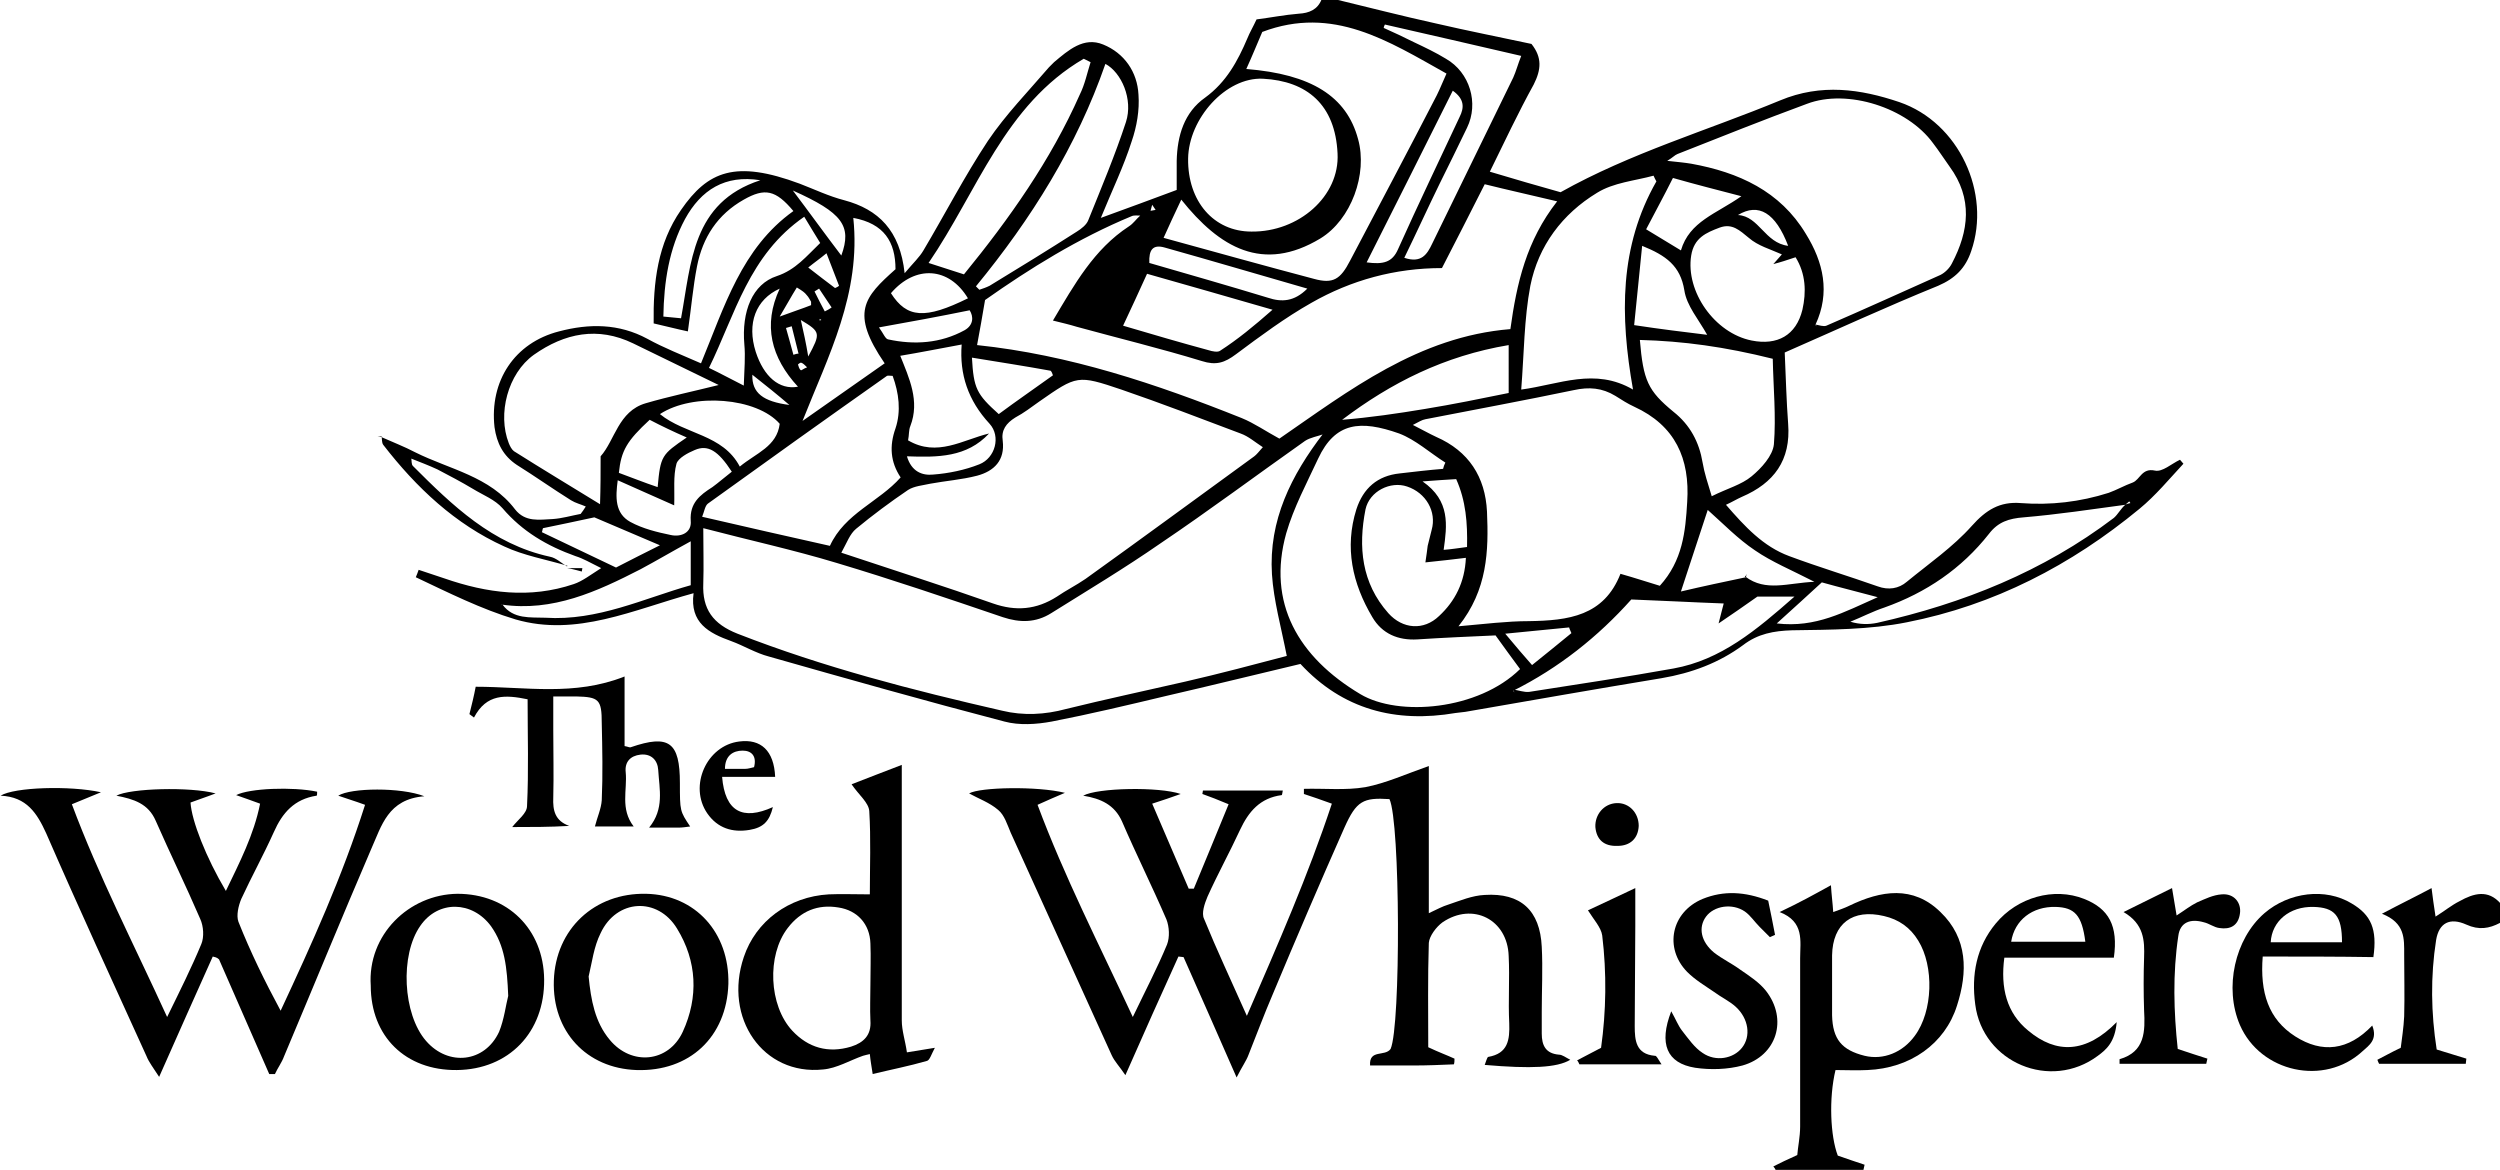
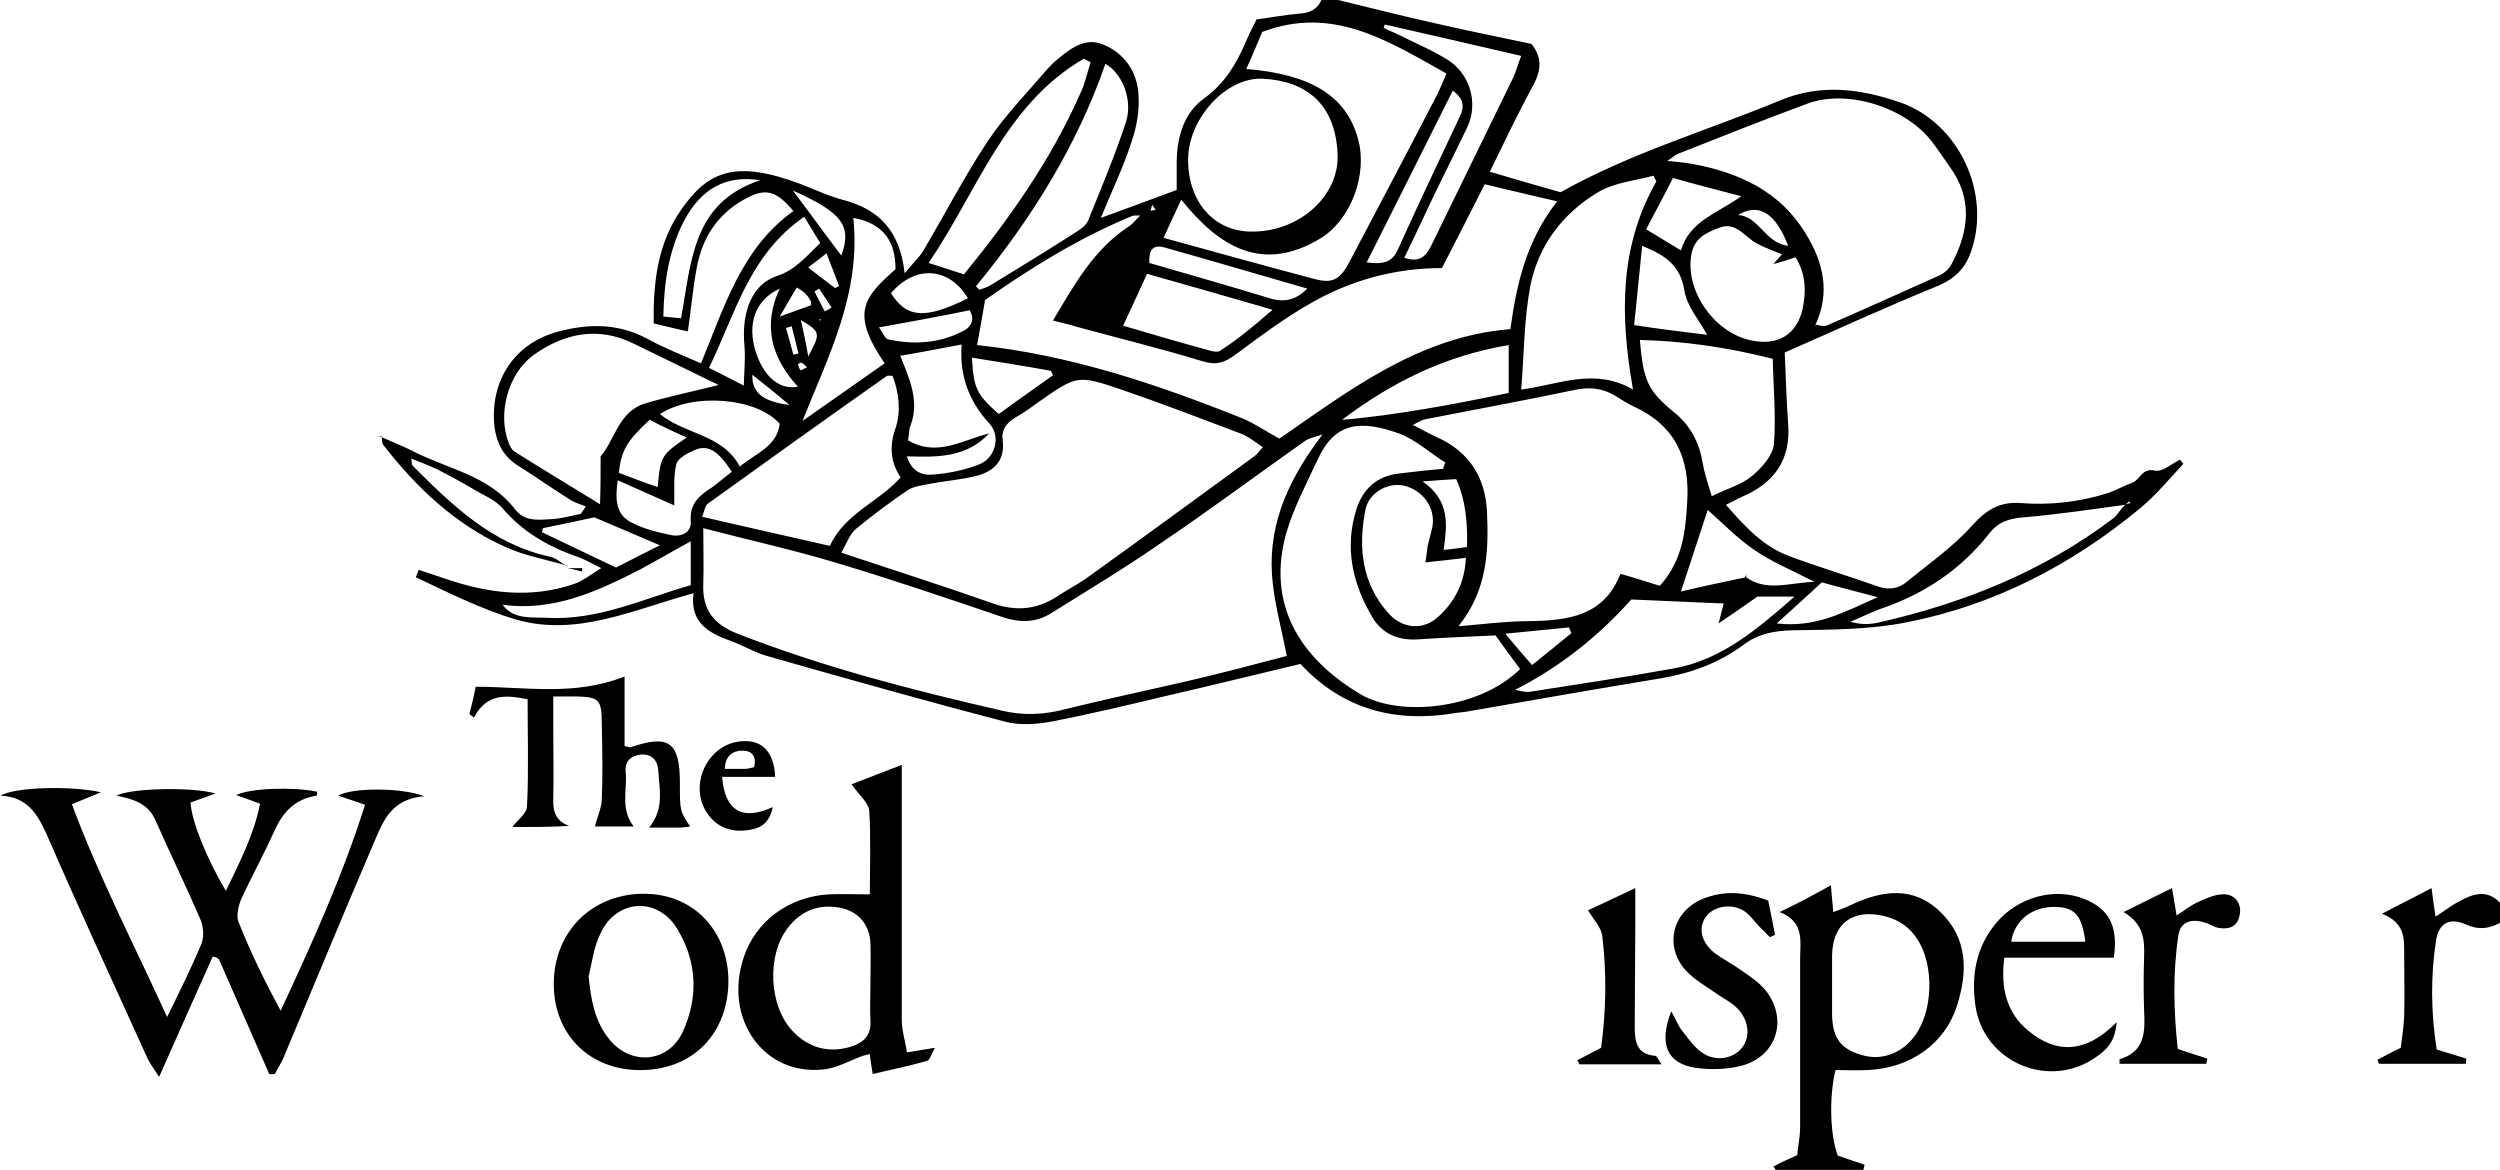
<svg xmlns="http://www.w3.org/2000/svg" version="1.1" id="Layer_1" x="0px" y="0px" viewBox="0 0 438.3 205.1" style="enable-background:new 0 0 438.3 205.1;" xml:space="preserve">
  <g>
    <path d="M66.8,76.6c2,0.9,4.1,1.7,6,2.7c6,3,13.1,4.2,17.5,10c1.8,2.3,4.3,1.8,6.6,1.7c1.6-0.1,3.3-0.6,4.9-0.9   c0.3-0.4,0.6-0.8,0.9-1.3c-0.9-0.4-1.8-0.6-2.6-1.1c-3.2-2-6.3-4.2-9.5-6.2c-2.4-1.6-3.5-3.8-3.9-6.6c-0.9-8.1,3.5-14.8,11.3-16.8   c5.3-1.4,10.5-1.4,15.5,1.3c2.9,1.6,6,2.8,9.4,4.3c4.1-9.9,7.1-20.2,16.2-26.7c-3.1-3.7-5-4.1-8.7-2c-4.6,2.6-7.2,6.6-8.2,11.7   c-0.7,3.6-1,7.2-1.6,11.4c-1.9-0.4-3.8-0.9-6-1.4c-0.1-7.2,0.7-14,4.8-19.9c4.7-6.8,9.5-8.8,20.8-4.6c2.6,1,5.1,2.2,7.8,2.9   c6,1.6,9.8,5.3,10.6,12.8c1.6-1.9,2.6-2.8,3.3-4c3.8-6.4,7.2-13,11.3-19.2c3.1-4.6,7.1-8.7,10.7-12.9c0.3-0.3,0.6-0.6,0.9-0.9   c2.5-2.1,5.2-4.5,8.6-3.1c3.7,1.5,6,4.8,6.2,8.8c0.2,2.7-0.3,5.6-1.2,8.2c-1.4,4.4-3.4,8.5-5.4,13.4c4.7-1.7,9-3.3,13.3-4.9   c0-1.8,0-3.4,0-5.1c0.1-4.4,1.3-8.5,5-11.1c3.7-2.7,5.7-6.4,7.4-10.4c0.4-1,1-2,1.6-3.3c2.4-0.3,4.9-0.8,7.4-1   c1.8-0.1,3.3-0.7,4-2.5c0.8,0,1.7,0,2.5,0c5.8,1.4,11.6,2.9,17.5,4.2c5.6,1.3,11.2,2.4,16.8,3.6c1.9,2.4,1.7,4.5,0.4,7.1   c-2.7,4.9-5.1,10-7.7,15.3c4.3,1.3,8.5,2.5,12.4,3.6c12.3-6.9,25.7-10.8,38.5-16.1c7.2-3,14.1-2,20.9,0.3   c10.5,3.6,16.1,16,12.6,26.1c-1,3-2.8,4.8-5.8,6.1c-9.1,3.7-18,7.8-26.9,11.7c0.2,4.5,0.3,8.5,0.6,12.5c0.5,6.4-2.5,10.4-8.1,12.8   c-0.9,0.4-1.7,0.9-2.8,1.4c3.3,3.8,6.5,7.3,11.1,9c5.1,1.9,10.4,3.5,15.5,5.3c1.9,0.7,3.7,0.4,5.1-0.8c3.9-3.2,8.1-6.1,11.4-9.8   c2.5-2.8,4.9-4.3,8.6-4c5.2,0.4,10.4-0.2,15.4-1.8c1.4-0.5,2.8-1.3,4.2-1.8c1.3-0.5,1.6-2.6,3.9-2.1c1.3,0.3,2.9-1.2,4.4-1.9   c0.2,0.2,0.4,0.5,0.6,0.7c-2.5,2.7-4.9,5.6-7.7,7.9c-12,9.9-25.5,16.9-40.8,19.9c-6.5,1.3-13.4,1.3-20.1,1.4   c-3.2,0.1-6,0.6-8.6,2.6c-4.2,3.1-9,4.9-14.3,5.8c-11.5,1.9-22.9,3.9-34.4,5.9c-0.6,0.1-1.1,0.1-1.7,0.2   c-10.5,1.8-19.8-0.6-27.2-8.6c-8,1.9-15.7,3.8-23.5,5.6c-6.7,1.6-13.4,3.2-20.1,4.5c-2.7,0.5-5.7,0.7-8.3,0   c-13.8-3.6-27.6-7.5-41.3-11.4c-2.3-0.6-4.4-1.9-6.6-2.7c-3.9-1.4-7.3-3.2-6.6-8.4c-10.6,2.9-20.5,7.7-31.2,4.6   c-6-1.8-11.8-4.7-17.5-7.4c0.2-0.4,0.3-0.8,0.5-1.3c1.5,0.5,3,1,4.5,1.5c7.5,2.6,15,3.6,22.7,1c1.5-0.5,2.9-1.6,4.8-2.8   c-2-1-3.2-1.7-4.5-2.1c-5-1.8-9.3-4.3-12.8-8.4c-1.3-1.5-3.4-2.3-5.2-3.4c-2-1.2-4.1-2.3-6.2-3.4c-1.5-0.7-3.1-1.3-4.6-1.9   l-0.2,0.2c0,0,0.2-0.3,0.2-0.3c0.1,0.5,0,1.1,0.3,1.4c6.9,6.9,13.9,13.7,24,15.9c1.1,0.2,2,1.1,3,1.7l0.1-0.1   c-3.7-1.1-7.7-1.8-11.1-3.4C79.8,91.9,73,85.5,67.2,78c-0.3-0.4-0.2-1-0.3-1.5C66.9,76.5,66.8,76.6,66.8,76.6z M201.5,37   c0.4-0.1,0.7-0.1,1.1-0.2c-0.2-0.3-0.4-0.6-0.6-0.9c-0.1,0.4-0.2,0.7-0.3,1.1c-0.6,0.3-1.1,0.6-1.7,0.8c-0.5,0-1.2-0.1-1.6,0.1   c-9.4,3.9-17.9,9.2-25.7,14.7c-0.5,2.9-0.9,5.3-1.4,7.9c16.2,1.7,31.4,6.8,46.4,12.8c2.2,0.9,4.2,2.3,6.6,3.6   c12.2-8.4,24.4-17.9,40.5-19.2c1.1-8,2.8-15.5,8.2-22.4c-4.6-1.1-8.7-2-12.7-3c-2.7,5.3-5,9.9-7.5,14.7c-8.2,0-15.9,2.1-22.9,6.1   c-4.6,2.6-8.9,5.8-13.2,9c-2,1.5-3.5,2-6,1.2c-7.2-2.2-14.6-4-21.9-6c-1.3-0.4-2.6-0.7-4.2-1.1c3.8-6.4,7.2-12.5,13.3-16.5   c0.8-0.5,1.3-1.3,2-1.9C200.4,37.6,200.9,37.3,201.5,37z M136.7,50.6c-4.2,1.9-5.8,6.1-4.2,11.1c1.4,4.3,4.1,6.7,7.4,6.1   C135.2,62.7,133.7,57,136.7,50.6c0-0.3,0.1-0.5,0.3-0.6C136.9,50.2,136.8,50.4,136.7,50.6z M306.1,101.2l-0.1-0.1   c3.6,2.7,7.4,1.1,12.1,0.9c-4.1-2.1-7.5-3.5-10.4-5.5c-3-2-5.6-4.7-8.3-7.1c-1.6,4.9-3.1,9.4-4.7,14.3   C298.5,102.8,302.3,102,306.1,101.2z M88,106l-0.2,0.1l0.3-0.1c1.9,2.6,4.9,2.2,7.5,2.3c9.2,0.6,17.3-3.4,25.5-5.7c0-2.7,0-5,0-7.7   c-3.3,1.8-6,3.4-8.8,4.9C104.7,103.7,96.9,107.3,88,106z M157.7,62.4l0.1-0.1c1.6,4,3.5,8,1.8,12.4c-0.3,0.7-0.2,1.6-0.4,2.5   c5.1,3,9.6-0.1,14.2-1.2c-3.9,4.2-9,4.2-14.4,4c0.8,2.7,2.7,3.4,4.6,3.2c2.7-0.2,5.6-0.8,8.1-1.8c2.8-1.1,3.8-4.9,1.8-7.1   c-3.8-4.1-5.3-8.7-4.9-13.9C164.8,61.1,161.3,61.8,157.7,62.4z M372.6,88.5c-5.9,0.8-11.9,1.7-17.8,2.2c-2.6,0.2-4.5,0.8-6.1,2.9   c-4.8,6.1-11,10.3-18.3,12.9c-2.1,0.7-4,1.7-6,2.5c1.7,0.5,3.2,0.5,4.7,0.2c15.1-3.4,29.1-9,41.5-18.4   C371.3,90.2,371.8,89.2,372.6,88.5c0.3-0.2,0.6-0.2,0.9-0.3c-0.1-0.1-0.1-0.2-0.2-0.3C373.1,88.1,372.8,88.3,372.6,88.5z    M265.3,120.9c0.9,0.1,1.9,0.5,2.8,0.4c8.4-1.3,16.9-2.6,25.3-4.1c8.3-1.5,14.5-6.7,21.2-12.6c-3,0-5.1,0-6.5,0   c-2.4,1.7-4.3,3-6.8,4.7c0.5-1.9,0.7-2.8,0.9-3.5c-5.5-0.2-10.8-0.5-16.2-0.7c-5.8,6.5-12.7,12-20.7,16l0.2,0.3L265.3,120.9z    M318.3,56.9c0.6,0.1,1.4,0.4,1.9,0.2c6.7-2.9,13.3-5.9,20-8.9c0.8-0.4,1.6-1.2,2-2c3-5.7,3.7-11.4-0.4-17c-1-1.4-1.9-2.8-2.9-4.1   c-4.5-6.2-15-9.6-22.1-6.9c-7.6,2.8-15.1,5.8-22.7,8.8c-0.5,0.2-0.8,0.6-1.8,1.2c1.8,0.2,3,0.3,4.2,0.5c8.3,1.5,15.6,4.8,20.1,12.3   C319.7,46,320.9,51.3,318.3,56.9c0,0.2,0.1,0.2,0.2,0.3C318.4,57.1,318.4,57,318.3,56.9z M232.1,76.1c-1.1,0.4-2.4,0.6-3.3,1.2   c-8.5,6-16.8,12.2-25.4,18c-6.2,4.3-12.7,8.2-19.1,12.2c-2.7,1.7-5.5,1.7-8.5,0.7c-9.7-3.3-19.4-6.6-29.1-9.5   c-7.6-2.3-15.4-4-23.4-6.1c0,3.6,0.1,6.7,0,9.7c-0.2,4.5,1.7,7.1,6,8.8c15.1,5.9,30.7,9.9,46.4,13.5c3.7,0.9,7.5,0.7,11.2-0.3   c6.9-1.7,13.9-3.2,20.9-4.8c6.1-1.4,12.1-3,17.8-4.5c-1-5.1-2.3-9.7-2.6-14.3c-0.6-9.5,3.4-17.4,9-24.7c0.1-0.2,0.1-0.3,0.1-0.3   C232.1,75.7,232.1,75.9,232.1,76.1z M147.5,96.9c9.6,3.2,18.1,5.9,26.6,8.9c4,1.4,7.6,1.1,11.2-1.2c1.6-1.1,3.4-2,5-3.1   c9.9-7.1,19.7-14.3,29.6-21.5c0.4-0.3,0.8-0.8,1.5-1.6c-1.4-0.9-2.5-1.9-3.9-2.4c-6.9-2.6-13.9-5.3-20.9-7.7   c-7.7-2.6-7.8-2.5-14.4,2.1c-1.4,1-2.7,2-4.2,2.8c-1.6,1-2.5,2.2-2.2,4.1c0.4,3.4-1.5,5.3-4.5,6.1c-2.7,0.7-5.5,0.9-8.2,1.4   c-1.3,0.3-2.8,0.4-3.9,1.1c-3.1,2.1-6.2,4.4-9.1,6.8C149,93.6,148.5,95.1,147.5,96.9z M284.1,100.6c2.8,0.8,4.9,1.5,6.9,2.1   c4-4.4,4.5-9.5,4.8-14.7c0.5-7.6-2.1-13.4-9.3-16.7c-1.1-0.5-2.2-1.2-3.3-1.9c-2.3-1.4-4.6-1.6-7.3-1c-8.6,1.8-17.3,3.4-26,5.1   c-0.6,0.1-1.2,0.5-2.2,1c1.6,0.8,2.8,1.5,4.1,2.1c5.7,2.5,8.6,7,8.9,13.1c0.3,6.9,0.1,13.7-5,20.1c4.6-0.4,8.5-0.9,12.3-0.9   C275,108.8,281.2,108,284.1,100.6z M253,82.2c0.1-0.4,0.2-0.7,0.4-1.1c-2.7-1.7-5.2-4-8.1-5.1c-6.8-2.4-11.2-2-14.2,4.4   c-2,4.3-4.3,8.6-5.6,13.1c-3.4,12.2,2.1,21.7,13,28.2c6.7,4,20.7,2.8,28-4.4c-1.4-1.9-2.8-3.8-4.3-5.9c-4.5,0.2-9.1,0.4-13.7,0.7   c-3.4,0.2-6.2-1-7.9-3.9c-3.5-5.9-4.9-12.2-2.8-18.9c1.2-3.7,3.7-5.9,7.6-6.3C248,82.7,250.5,82.4,253,82.2z M218.5,12.1   c11.4,0.9,17.6,4.8,19.6,12.3c1.7,6.1-1.2,14.1-6.6,17.4c-10.1,6.1-17.7,1.6-24.4-6.8c-1.2,2.5-2.1,4.5-3.1,6.7   c9.1,2.5,17.7,4.9,26.4,7.2c3.3,0.9,4.6,0.1,6.3-3.2c5.1-9.7,10.2-19.3,15.2-29c0.6-1.2,1.1-2.5,1.7-3.8   c-10.2-5.7-19.9-12-32.3-7.3C220.4,7.7,219.5,9.9,218.5,12.1z M219.4,40.6c8.3,0.1,15.5-6.2,15.1-13.7c-0.4-8.5-5.3-12.7-13.1-13.1   c-6.5-0.3-13,7-13.1,14C208.2,35.3,212.8,40.6,219.4,40.6z M290.4,31.8c-0.2-0.3-0.3-0.6-0.5-1c-3.3,0.9-7,1.2-9.9,3   c-6.1,3.7-10.3,9.3-11.7,16.3c-1.1,5.8-1.1,11.9-1.6,18.2c6.7-0.9,12.9-3.9,19.6,0C284,55.3,283.9,43.2,290.4,31.8z M105.3,80   c2.5-2.8,3.1-7.9,7.9-9.3c4.1-1.2,8.4-2.1,12.8-3.2c-5-2.4-10-4.9-15-7.3c-6.2-3-12-1.8-17.4,2c-4.6,3.3-6.4,10.4-4.4,15.5   c0.2,0.5,0.5,1.1,0.9,1.4c4.9,3.1,9.9,6.1,15.1,9.3C105.3,85.3,105.3,82.9,105.3,80z M156.5,65.9c-0.5,0-0.8-0.1-1,0   c-10.5,7.4-21,14.9-31.4,22.4c-0.5,0.4-0.6,1.3-1,2.3c7.8,1.8,15.2,3.5,22.4,5.1c2.6-5.7,8.6-7.7,12.4-12c-1.8-2.7-2-5.5-0.9-8.6   C158,72.1,157.6,68.9,156.5,65.9z M310.8,62.9c-8.4-2.1-15.7-3.1-23.3-3.3c0.6,7.1,1.4,8.9,5.9,12.6c2.9,2.3,4.5,5.3,5.1,8.9   c0.3,1.8,0.9,3.6,1.6,5.9c2.8-1.4,5.2-2,7-3.5c1.7-1.4,3.7-3.6,3.9-5.6C311.4,73,310.9,67.9,310.8,62.9z M191.2,10.9   c-0.4-0.2-0.8-0.4-1.2-0.6c-13.9,8.1-18.6,23.2-27.2,35.8c2.5,0.8,4.3,1.4,6.2,2c8-9.8,15.2-20,20.3-31.5   C190.2,14.8,190.6,12.8,191.2,10.9z M171.1,50.2c0.2,0.2,0.4,0.4,0.6,0.6c0.6-0.2,1.2-0.4,1.8-0.7c5.1-3.1,10.3-6.3,15.3-9.5   c0.8-0.5,1.7-1.2,2-2c2.3-5.7,4.7-11.4,6.6-17.2c1.3-4-0.8-8.7-3.6-10.2C188.8,25.6,180.8,38.4,171.1,50.2z M249.9,98.6   c0.2-1.3,0.3-2.1,0.4-2.9c0.2-0.9,0.5-1.9,0.7-2.8c0.9-3.2-1-6.5-4.3-7.6c-2.9-1-6.6,0.8-7.3,4c-1.3,6.6-0.7,12.9,4,18.2   c2.5,2.8,6.2,3.1,8.9,0.5c2.8-2.6,4.5-5.9,4.7-10.2C254.7,98.1,252.6,98.3,249.9,98.6z M310.9,46.3c0.5-0.6,1-1.1,1.5-1.7   c-2-0.9-4.2-1.5-5.8-2.9c-1.6-1.3-2.9-2.6-5.1-1.8c-2.4,0.9-4.5,1.8-5,4.9c-1,6.3,4.1,13.6,10.6,14.9c4.5,0.9,7.8-0.9,8.9-5.4   c0.7-3.1,0.6-6.3-1.2-9.2C313.3,45.6,312.1,46,310.9,46.3z M242.8,4.3c-0.1,0.2-0.2,0.4-0.2,0.6c1.8,0.8,3.5,1.6,5.3,2.5   c1.9,0.9,3.8,1.8,5.6,2.9c4.2,2.4,5.8,7.8,3.7,12.1c-1.6,3.3-3.2,6.6-4.8,9.8c-2.1,4.3-4.1,8.7-6.2,13c3,1,4-0.6,4.9-2.5   c4.7-9.7,9.5-19.4,14.2-29.1c0.5-1.1,0.8-2.3,1.4-3.8C258.5,7.9,250.7,6.1,242.8,4.3z M149.6,38.2c1.4,13.3-4.4,24.2-8.9,35.6   c4.8-3.4,9.6-6.7,14.4-10.1c-6.1-8.9-3.6-11.6,1.9-16.5C157,42.4,155,39.2,149.6,38.2z M196.9,57.1c5.4,1.6,10.2,3,15,4.3   c0.6,0.2,1.6,0.4,2,0.1c3.1-2,5.9-4.3,9.2-7.2c-8-2.3-14.9-4.3-22-6.3C199.7,51.1,198.4,53.9,196.9,57.1z M264.5,60.5   c-11.3,1.9-20.6,6.6-29.2,13.1c4.9-0.4,9.7-1.1,14.5-1.9c4.9-0.8,9.8-1.8,14.7-2.8C264.5,65.9,264.5,63.5,264.5,60.5z M128.3,82.7   c-2.4-3.7-4.2-4.8-6.5-3.8c-1.2,0.5-2.9,1.4-3.2,2.4c-0.6,2.2-0.3,4.6-0.4,7.3c-3.2-1.4-6.5-2.9-9.9-4.4c-0.4,3-0.5,5.8,2.2,7.3   c2.2,1.2,4.7,1.8,7.1,2.3c1.8,0.4,3.7-0.4,3.5-2.5c-0.2-3.1,1.6-4.5,3.8-5.9C126,84.6,127,83.7,128.3,82.7z M115.7,72.6   c4.4,3.6,11,3.5,14,9.2c2.9-2.4,6.5-3.5,7-7.5C132.7,69.7,121.5,68.8,115.7,72.6z M130.4,67.6c0.1-2.9,0.3-5.1,0.1-7.2   c-0.5-5.8,1.4-10.6,5.7-12c3.3-1.1,5.2-3.5,7.6-5.8c-0.9-1.5-1.8-2.9-2.8-4.6c-9.7,6.7-12.1,17.1-16.7,26.5   C126.4,65.5,127.8,66.3,130.4,67.6z M299.3,58.7c-1.5-2.7-3.6-5.1-4-7.8c-0.7-4.3-3.2-6.1-7.4-7.8c-0.5,4.8-0.9,9.2-1.4,13.9   C291.1,57.7,295.2,58.2,299.3,58.7z M239.6,46c2.9,0.4,4.5,0,5.5-2.3c3.5-7.8,7.2-15.5,10.8-23.2c0.8-1.6,0.9-3.1-1.2-4.6   C249.6,26.1,244.7,35.9,239.6,46z M133.3,31.6c-6.2-1-10.4,1.7-13.2,6.8c-2.8,5.2-3.7,11-3.8,17.1c1.2,0.1,2.1,0.2,3.1,0.3   C121.2,46.1,121.3,35.5,133.3,31.6z M293.3,31.2c-1.7,3.4-3.2,6.1-4.7,9c2.3,1.4,4.1,2.5,6.1,3.7c1.5-5.1,6.2-6.4,10.6-9.5   C301.1,33.3,297.5,32.4,293.3,31.2z M108,99.5c2.7-1.4,5.1-2.6,7.7-3.9c-4.2-1.8-8-3.4-11.5-4.9c-3.2,0.7-6.1,1.3-9,1.9   c-0.1,0.2-0.1,0.5-0.2,0.7C99.4,95.4,103.8,97.5,108,99.5z M229.2,50.6c-8.7-2.5-16.8-4.9-25-7.2c-2.1-0.6-2.8,0.4-2.7,2.7   c6.9,2,13.9,4,20.8,6.1C224.7,53,226.9,52.9,229.2,50.6z M170.4,62.7c0.3,5.4,0.8,6.4,4.7,9.9c3.1-2.3,6.3-4.5,9.5-6.8   c-0.1-0.3-0.2-0.6-0.4-0.8C179.8,64.2,175.3,63.5,170.4,62.7z M113.9,73.6c-4,3.7-5,5.4-5.4,9.3c2.2,0.8,4.4,1.7,6.8,2.5   c0.5-5.5,0.7-5.7,5.1-8.7C118.1,75.7,116,74.7,113.9,73.6z M156.2,51.4c2.8,4.4,6,4.6,13.5,0.9C166.4,46.8,160.5,46.4,156.2,51.4z    M329.2,104.7c-3.7-1-6.6-1.7-9.8-2.6c-2.4,2.2-4.9,4.5-7.9,7.2C318.4,110.1,323.3,107.3,329.2,104.7z M154.1,57.4   c0.8,1.1,1.1,2,1.6,2.1c4.6,1,9.2,0.7,13.4-1.6c1.6-0.9,1.6-2.4,0.9-3.5C164.6,55.5,159.7,56.4,154.1,57.4z M257.2,95.9   c0.1-4.2-0.2-8.1-1.9-11.9c-1.7,0.1-3.3,0.2-5.9,0.4c4.9,3.4,4.3,7.7,3.7,12C254.5,96.3,255.6,96.1,257.2,95.9z M268.6,116.6   c2.5-2,4.7-3.8,6.9-5.6c-0.1-0.3-0.3-0.6-0.4-1c-3.4,0.3-6.8,0.7-11.2,1.1C265.9,113.5,267.1,114.9,268.6,116.6z M139,33.4   c2.8,3.7,5.6,7.6,8.5,11.4C149.4,39.6,147.7,37.3,139,33.4z M304.7,37.7c3.7,0.2,4.7,4.9,8.8,5.4C311.3,37.3,308.3,35.5,304.7,37.7   z M141.7,46.9c1.7,1.3,3.2,2.5,4.7,3.6c0.2-0.1,0.5-0.2,0.7-0.4c-0.7-1.8-1.4-3.6-2.2-5.7C143.7,45.4,142.8,46,141.7,46.9z    M139.7,50.4c-1,1.6-1.8,3.1-3,5.1c2.4-0.9,4-1.4,5.5-2c0,0,0-0.3,0-0.6c-0.2-0.3-0.4-0.8-0.8-1.2C141.1,51.3,140.7,51,139.7,50.4z    M131.9,65.7c-0.1,3.2,1.9,4.7,6.5,5.3C136.3,69.2,134.3,67.6,131.9,65.7z M141.7,62.5c2.2-4.1,2.2-4.3-1.3-6.4   C140.9,58.3,141.3,60.1,141.7,62.5z M139.1,62.2c0.3-0.1,0.6-0.2,0.9-0.2c-0.4-1.6-0.8-3.2-1.2-4.8c-0.3,0.1-0.7,0.2-1,0.3   C138.2,59,138.7,60.6,139.1,62.2z M144.6,54.6c0.4-0.2,0.8-0.4,1.2-0.7c-0.7-1.1-1.5-2.2-2.2-3.3c-0.3,0.2-0.5,0.3-0.8,0.5   C143.4,52.3,144,53.5,144.6,54.6z M141.5,64.4c-0.4-0.4-0.7-0.7-1-0.8c-0.2-0.1-0.6,0.3-0.6,0.3c0.1,0.3,0.2,0.8,0.5,1   C140.5,65,140.9,64.6,141.5,64.4z M144,56.1l-0.3-0.2l0,0.3L144,56.1z" />
    <path d="M438.3,161.8c-1.9,1-3.7,1.3-5.9,0.3c-2.9-1.3-4.8-0.3-5.3,2.7c-1,6.4-0.9,12.8,0.1,19.2c2,0.6,3.6,1.1,5.2,1.6   c0,0.3-0.1,0.6-0.1,0.9c-5.1,0-10.2,0-15.2,0c-0.1-0.2-0.2-0.4-0.3-0.7c1.2-0.6,2.4-1.3,4.1-2.1c0.2-1.6,0.5-3.5,0.6-5.5   c0.1-3.6,0-7.3,0-10.9c0-2.7,0.2-5.5-3.9-7.1c3.4-1.8,5.9-3,8.7-4.5c0.2,1.7,0.4,3,0.7,5c1.6-1,2.8-2,4.2-2.7   c2.5-1.4,5-2.1,7.2,0.4C438.3,159.5,438.3,160.6,438.3,161.8z" />
-     <path d="M209.3,155.8c2-4.8,4-9.7,6.1-14.8c-1.9-0.8-3.2-1.3-4.6-1.8c0-0.2,0.1-0.4,0.1-0.6c4.7,0,9.3,0,14,0   c-0.1,0.4-0.1,0.8-0.2,0.8c-3.8,0.5-5.8,2.9-7.3,6.1c-1.8,3.9-3.9,7.7-5.7,11.7c-0.5,1.2-1.1,2.9-0.6,3.9c2.2,5.4,4.7,10.7,7.5,17   c5.5-12.7,10.7-24.5,14.9-37.2c-1.9-0.7-3.4-1.2-4.9-1.7c0-0.3,0-0.6,0-0.9c3.6-0.1,7.3,0.3,10.8-0.3c3.6-0.7,7.1-2.3,11.1-3.7   c0,8.6,0,16.9,0,25.8c1.5-0.7,2.4-1.2,3.4-1.5c2.1-0.7,4.2-1.6,6.4-1.7c6.3-0.4,9.7,2.7,10,9.1c0.2,3.8,0,7.6,0,11.4   c0,1.3,0,2.5,0,3.8c0,2.1,0.7,3.5,3,3.7c0.6,0,1.2,0.5,2,0.9c-2.3,1.4-6.9,1.6-15,0.9c0.2-0.5,0.4-1.3,0.6-1.4   c3.5-0.6,3.8-3,3.7-5.9c-0.2-3.9,0.1-7.9-0.1-11.8c-0.2-6.4-6.3-9.5-11.6-5.9c-1.1,0.8-2.3,2.4-2.4,3.6c-0.2,6.1-0.1,12.3-0.1,18.3   c1.9,0.9,3.3,1.4,4.6,2c0,0.3,0,0.7-0.1,1c-2.3,0.1-4.7,0.2-7,0.2c-2.5,0-5,0-7.7,0c-0.2-2.9,2.6-1.5,3.6-2.9   c1.8-4.1,1.7-39.8-0.2-43.8c-4.6-0.3-5.8,0.3-7.9,5c-4.3,9.7-8.5,19.5-12.6,29.3c-1.5,3.5-2.8,7-4.2,10.5c-0.4,1.1-1.1,2-2.1,4   c-3.4-7.7-6.3-14.4-9.3-21.1c-0.3,0-0.6-0.1-0.9-0.1c-3,6.6-6,13.3-9.3,20.8c-1-1.5-1.9-2.4-2.4-3.5c-5.9-13-11.8-26-17.7-39   c-0.6-1.4-1.1-3.1-2.2-4c-1.5-1.3-3.5-2-5.1-2.9c1.9-1.1,12-1.3,16.8-0.1c-1.7,0.7-3,1.3-4.8,2.1c4.7,12.6,10.8,24.5,16.7,37.2   c2.2-4.6,4.3-8.6,6-12.7c0.5-1.3,0.4-3.1-0.1-4.4c-2.5-5.8-5.3-11.4-7.8-17.2c-1.3-2.9-3.7-4-6.8-4.5c2.5-1.4,13.3-1.6,17.1-0.3   c-1.7,0.6-3.1,1.1-5,1.7c2.2,5.1,4.3,10,6.4,14.9C208.7,155.8,209,155.8,209.3,155.8z" />
    <path d="M37.3,167.7c-3,6.7-6,13.4-9.4,21.1c-1.1-1.7-1.8-2.6-2.2-3.6c-5.9-13-11.9-26-17.6-39.1c-1.6-3.5-3.4-6.4-8-6.6   c2.4-1.5,12.2-1.8,17.6-0.6c-1.9,0.8-3.2,1.3-5.1,2.1c4.7,12.6,10.8,24.4,16.7,37.3c2.3-4.7,4.3-8.7,6-12.8   c0.5-1.2,0.4-3.1-0.2-4.4c-2.5-5.8-5.3-11.5-7.8-17.2c-1.3-3-3.8-3.8-6.9-4.4c2.4-1.3,12.9-1.6,17.4-0.4c-1.8,0.7-3.1,1.1-4.4,1.6   c0.2,3.2,2.7,9.6,6.2,15.5c2.4-5,4.9-9.8,6-15.3c-1.6-0.6-2.8-1-4.2-1.5c2.3-1.2,9.9-1.5,14.2-0.6c0,0.3,0,0.7-0.1,0.7   c-3.9,0.6-6,3-7.5,6.4c-1.8,4-3.9,7.8-5.7,11.7c-0.5,1.2-0.9,2.9-0.5,4c2.1,5.3,4.6,10.4,7.4,15.6c5.5-11.8,10.8-23.5,14.8-36.1   c-1.9-0.7-3.3-1.1-4.7-1.6c2.2-1.4,11-1.5,15.1,0.1c-6.4,0.5-7.5,5.2-9.3,9.2c-5.2,12.1-10.2,24.3-15.3,36.4   c-0.4,1.1-1.1,2-1.6,3.1c-0.3,0-0.7,0-1,0c-2.9-6.7-5.9-13.4-8.8-20.1C38,167.8,37.6,167.8,37.3,167.7z" />
    <path d="M159,184.5c1.9-0.3,3-0.5,4.9-0.8c-0.6,1.1-0.9,2.2-1.4,2.3c-3.1,0.9-6.2,1.5-9.5,2.3c-0.2-1.3-0.4-2.4-0.5-3.5   c-0.5,0.1-0.8,0.2-1.2,0.3c-2.3,0.8-4.6,2.2-7,2.4c-10.5,1.1-17.5-9-13.9-19.7c2.1-6.3,7.9-10.6,14.9-11c2.2-0.1,4.5,0,7.2,0   c0-4.9,0.2-9.7-0.1-14.6c-0.1-1.5-1.9-2.9-3.1-4.7c2.9-1.1,5.6-2.2,8.8-3.4c0,2.1,0,3.7,0,5.3c0,13.2,0,26.3,0,39.5   C158.1,180.7,158.7,182.4,159,184.5z M152.6,172.6c0-2.4,0.1-4.8,0-7.2c-0.1-3.4-2.3-5.8-5.6-6.3c-3.6-0.6-6.6,0.6-8.9,3.6   c-3.7,4.8-3.3,13.6,0.8,18c2.8,3,6.3,4,10.3,2.8c2.2-0.7,3.6-2,3.4-4.6C152.5,176.9,152.6,174.7,152.6,172.6z" />
    <path d="M321,155.2c0.1,1.7,0.3,3.1,0.4,4.7c1.1-0.4,2-0.7,2.8-1.1c5.6-2.7,11.2-3.6,16,1.1c4.8,4.6,4.8,10.5,2.9,16.4   c-2.1,6.7-8.2,11-15.7,11.3c-1.9,0.1-3.8,0-5.6,0c-1.2,5-0.9,11.6,0.4,15c1.5,0.5,3.1,1.1,4.7,1.6c-0.1,0.3-0.1,0.6-0.2,0.9   c-5.1,0-10.3,0-15.4,0c-0.1-0.2-0.2-0.4-0.4-0.6c1.2-0.6,2.4-1.2,4.2-2c0.1-1.4,0.5-3.2,0.5-5c0-9.8,0-19.6,0-29.5   c0-3,0.8-6.4-3.6-8.1C315.6,158.2,318.1,156.8,321,155.2z M321.2,172.5c0,1.8,0,3.6,0,5.5c0.1,4.2,1.7,6.1,5.7,7.1   c3.3,0.8,6.7-0.6,8.8-3.5c3.2-4.3,3.4-12.2,0.6-16.7c-1.4-2.3-3.4-3.7-6-4.3c-5.5-1.3-9,1.3-9.1,6.9   C321.2,169.1,321.2,170.8,321.2,172.5z" />
    <path d="M127.7,172.5c-0.3,9.3-6.8,15.4-16.1,15.1c-8.8-0.3-14.8-6.8-14.5-15.7c0.3-9,7.1-15.4,16.2-15.2   C121.9,156.9,127.9,163.5,127.7,172.5z M103.2,171.2c0.4,4.1,1.1,8,3.7,11.1c3.8,4.6,10.3,4,12.8-1.4c2.8-6.1,2.5-12.4-1-18.1   c-3.4-5.6-10.6-5.2-13.4,0.8C104.1,166,103.8,168.7,103.2,171.2z" />
-     <path d="M65,172.8c-0.6-8.9,6.7-16,15.2-16.1c8.8,0,15.1,6.2,15.2,15c0.1,9.3-6.2,15.8-15.3,15.9C71.1,187.7,65,181.7,65,172.8z    M89.1,174.6c-0.2-5-0.6-8.8-3-12.2c-3.3-4.5-9.3-4.6-12.4-0.1c-3.6,5.1-3.1,15.5,1,20.2c3.9,4.5,10.3,3.8,12.8-1.6   C88.4,178.7,88.7,176.1,89.1,174.6z" />
    <path d="M89.8,145c1-1.3,2.6-2.4,2.6-3.7c0.3-6.1,0.1-12.3,0.1-18.7c-3.9-0.8-7.2-1-9.4,3.2c-0.3-0.2-0.5-0.4-0.8-0.6   c0.4-1.6,0.8-3.2,1.1-4.8c8.7,0,17.3,1.7,26.1-1.8c0,4.3,0,8.3,0,12.2c0.6,0.1,0.9,0.3,1.1,0.2c6.7-2.3,8.6-0.9,8.6,6.3   c0,4.9,0,4.9,1.8,7.6c-0.8,0.1-1.4,0.2-2.1,0.2c-1.5,0-3.1,0-5.1,0c2.7-3.3,1.8-6.7,1.6-10.1c-0.1-1.7-1.2-2.9-3.1-2.7   c-1.8,0.2-2.8,1.3-2.6,3.1c0.3,3.1-1,6.4,1.4,9.5c-2.6,0-4.9,0-6.8,0c0.4-1.6,1.1-3.1,1.2-4.6c0.2-4.5,0.1-9,0-13.5   c0-4.2-0.5-4.6-4.5-4.7c-1.1,0-2.2,0-4,0c0,2.1,0,4,0,5.9c0,3.9,0.1,7.9,0,11.8c-0.1,2.3,0.3,4.1,2.8,5C96.4,145,93,145,89.8,145z" />
-     <path d="M396.7,167.7c-0.5,6.3,1,11,5.7,14c4.7,3,9.3,2.5,13.5-1.9c1,2.5-0.6,3.5-1.7,4.5c-6.7,6.2-17.9,3.7-21.5-4.6   c-2.8-6.5-0.9-15.1,4.3-19.6c4.3-3.7,10.7-4.5,15.3-1.7c3.4,2,4.5,4.5,3.8,9.4C409.9,167.7,403.5,167.7,396.7,167.7z M410.6,165.2   c0-4.7-1.3-6.1-5-6.2c-4.2-0.1-7.3,2.5-7.5,6.2C402.2,165.2,406.3,165.2,410.6,165.2z" />
    <path d="M370.6,167.9c-6.5,0-12.7,0-19.2,0c-0.7,5.3,0.4,9.7,4.2,12.8c4.9,4.1,10.1,4,15.5-1.5c-0.3,3.5-1.8,4.8-3.3,5.9   c-8.3,6.2-20.2,1.2-21.5-9c-0.7-5.2,0.2-10.1,3.6-14.2c3.8-4.6,10.2-6.4,15.5-4.3C369.7,159.3,371.4,162.3,370.6,167.9z    M365.6,165.1c-0.6-4.7-1.9-6-5.2-6.1c-4.1-0.1-7.2,2.3-7.8,6.1C356.8,165.1,361,165.1,365.6,165.1z" />
    <path d="M293,177.3c0.8,1.4,1.2,2.5,1.9,3.4c1.1,1.4,2.2,3,3.6,3.9c2.3,1.6,5.4,1,6.9-0.9c1.6-2,1.2-5.1-1.1-7.2   c-1.1-1-2.6-1.7-3.8-2.6c-1.6-1.1-3.3-2.1-4.7-3.5c-4.1-4.2-2.8-10.5,2.7-12.8c3.7-1.5,7.4-1.3,11.5,0.3c0.4,1.9,0.8,3.9,1.2,6   c-0.3,0.1-0.6,0.3-0.9,0.4c-0.6-0.6-1.2-1.2-1.8-1.8c-0.9-0.9-1.6-2-2.6-2.7c-2.2-1.5-5.4-1-6.8,0.9c-1.4,1.9-0.9,4.4,1.4,6.3   c1.4,1.1,3.1,1.9,4.6,3c1.6,1.1,3.3,2.2,4.5,3.7c3.9,5,1.9,11.4-4.1,13.1c-2.6,0.7-5.6,0.8-8.3,0.4   C292.2,186.4,290.8,183,293,177.3z" />
    <path d="M371.6,186.5c0-0.5,0-0.7,0-0.8c4.5-1.3,4.5-4.9,4.3-8.6c-0.1-3.1-0.1-6.2,0-9.2c0.1-3,0-5.9-3.6-8   c3.1-1.5,5.6-2.8,8.5-4.2c0.3,1.7,0.5,3,0.8,4.8c1.4-0.9,2.4-1.7,3.6-2.3c1.4-0.6,2.8-1.3,4.3-1.4c2.2-0.2,3.5,1.5,3.2,3.4   c-0.3,2.1-1.7,2.8-3.6,2.5c-0.9-0.1-1.8-0.8-2.7-1c-2.4-0.7-4.2,0-4.5,2.4c-1,6.6-0.8,13.3-0.1,19.8c2.1,0.7,3.6,1.2,5.2,1.7   c-0.1,0.3-0.1,0.6-0.2,0.9C381.8,186.5,376.8,186.5,371.6,186.5z" />
    <path d="M291.3,186.6c-5.2,0-9.8,0-14.4,0c-0.1-0.2-0.2-0.5-0.4-0.7c1.3-0.7,2.5-1.3,4.2-2.2c0.9-6.4,1-13.1,0.2-19.7   c-0.2-1.4-1.5-2.8-2.5-4.4c2.6-1.2,5.1-2.4,8.3-3.9c0,2.5,0,4.6,0,6.6c0,5.9-0.1,11.8-0.1,17.6c0,2.5,0.2,4.9,3.5,5.2   C290.4,185,290.7,185.7,291.3,186.6z" />
    <path d="M126.6,136.2c0.5,6.1,3.6,7.7,8.9,5.3c-0.6,2.5-1.7,3.6-4.1,4c-3,0.5-5.6-0.3-7.4-2.9c-3.3-4.8-0.1-11.9,5.6-12.6   c3.8-0.5,6.1,1.6,6.3,6.2C132.9,136.2,129.8,136.2,126.6,136.2z M132.2,134.5c0.5-1.9-0.4-2.9-2-2.9c-1.7,0-3.1,0.9-3.1,3.2   c1.3,0,2.4,0,3.5,0C131.2,134.8,131.7,134.6,132.2,134.5z" />
-     <path d="M283.6,148.3c-2.4,0.1-3.7-1.1-3.9-3.3c-0.1-2.2,1.5-4.1,3.7-4.2c2.2-0.1,3.9,1.7,3.9,4C287.2,147,285.8,148.3,283.6,148.3   z" />
    <path d="M99.4,99.6c0.9,0,1.8,0,2.7,0c0,0.2-0.1,0.4-0.1,0.6C101.1,100,100.3,99.7,99.4,99.6L99.4,99.6z" />
    <path d="M66.9,76.5c-0.2,0-0.5,0-0.7,0c0.2,0,0.4,0.1,0.6,0.1L66.9,76.5z" />
    <path d="M306.1,101.2c0.1-0.4,0.1-0.8,0-0.3c0.3-0.3,0.1-0.1-0.2,0.2C305.9,101.1,306.1,101.2,306.1,101.2z" />
  </g>
</svg>